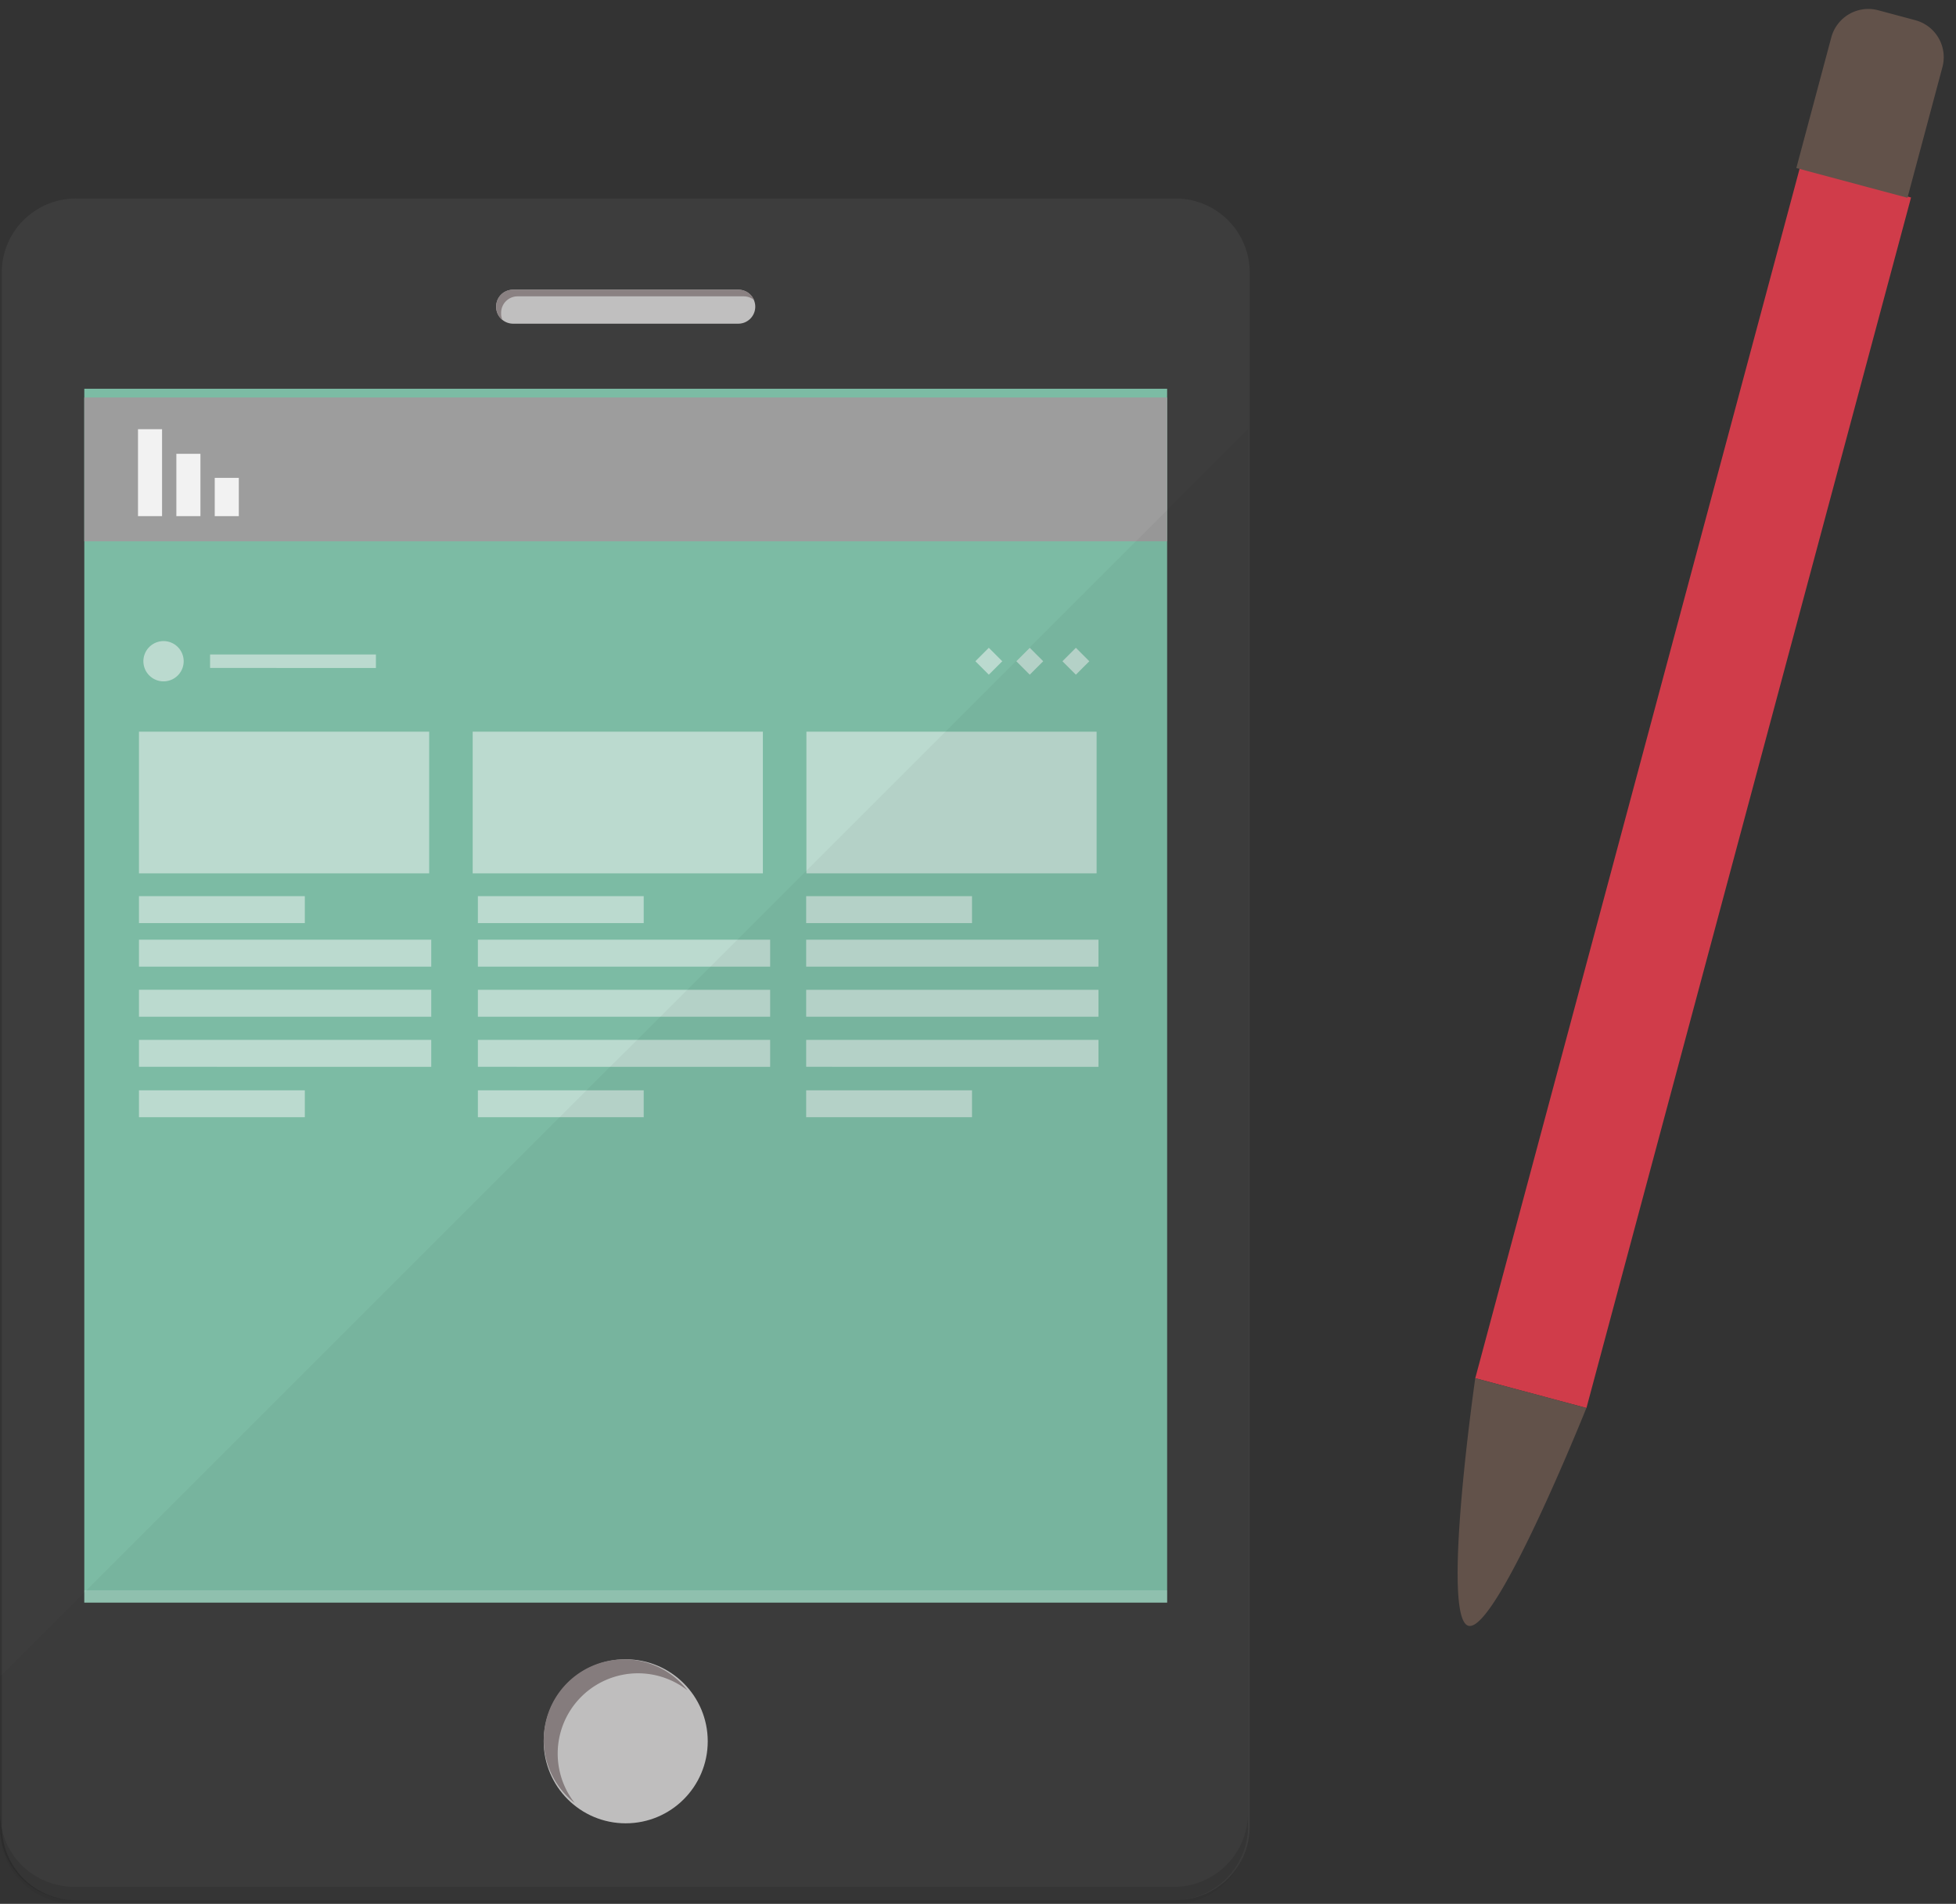
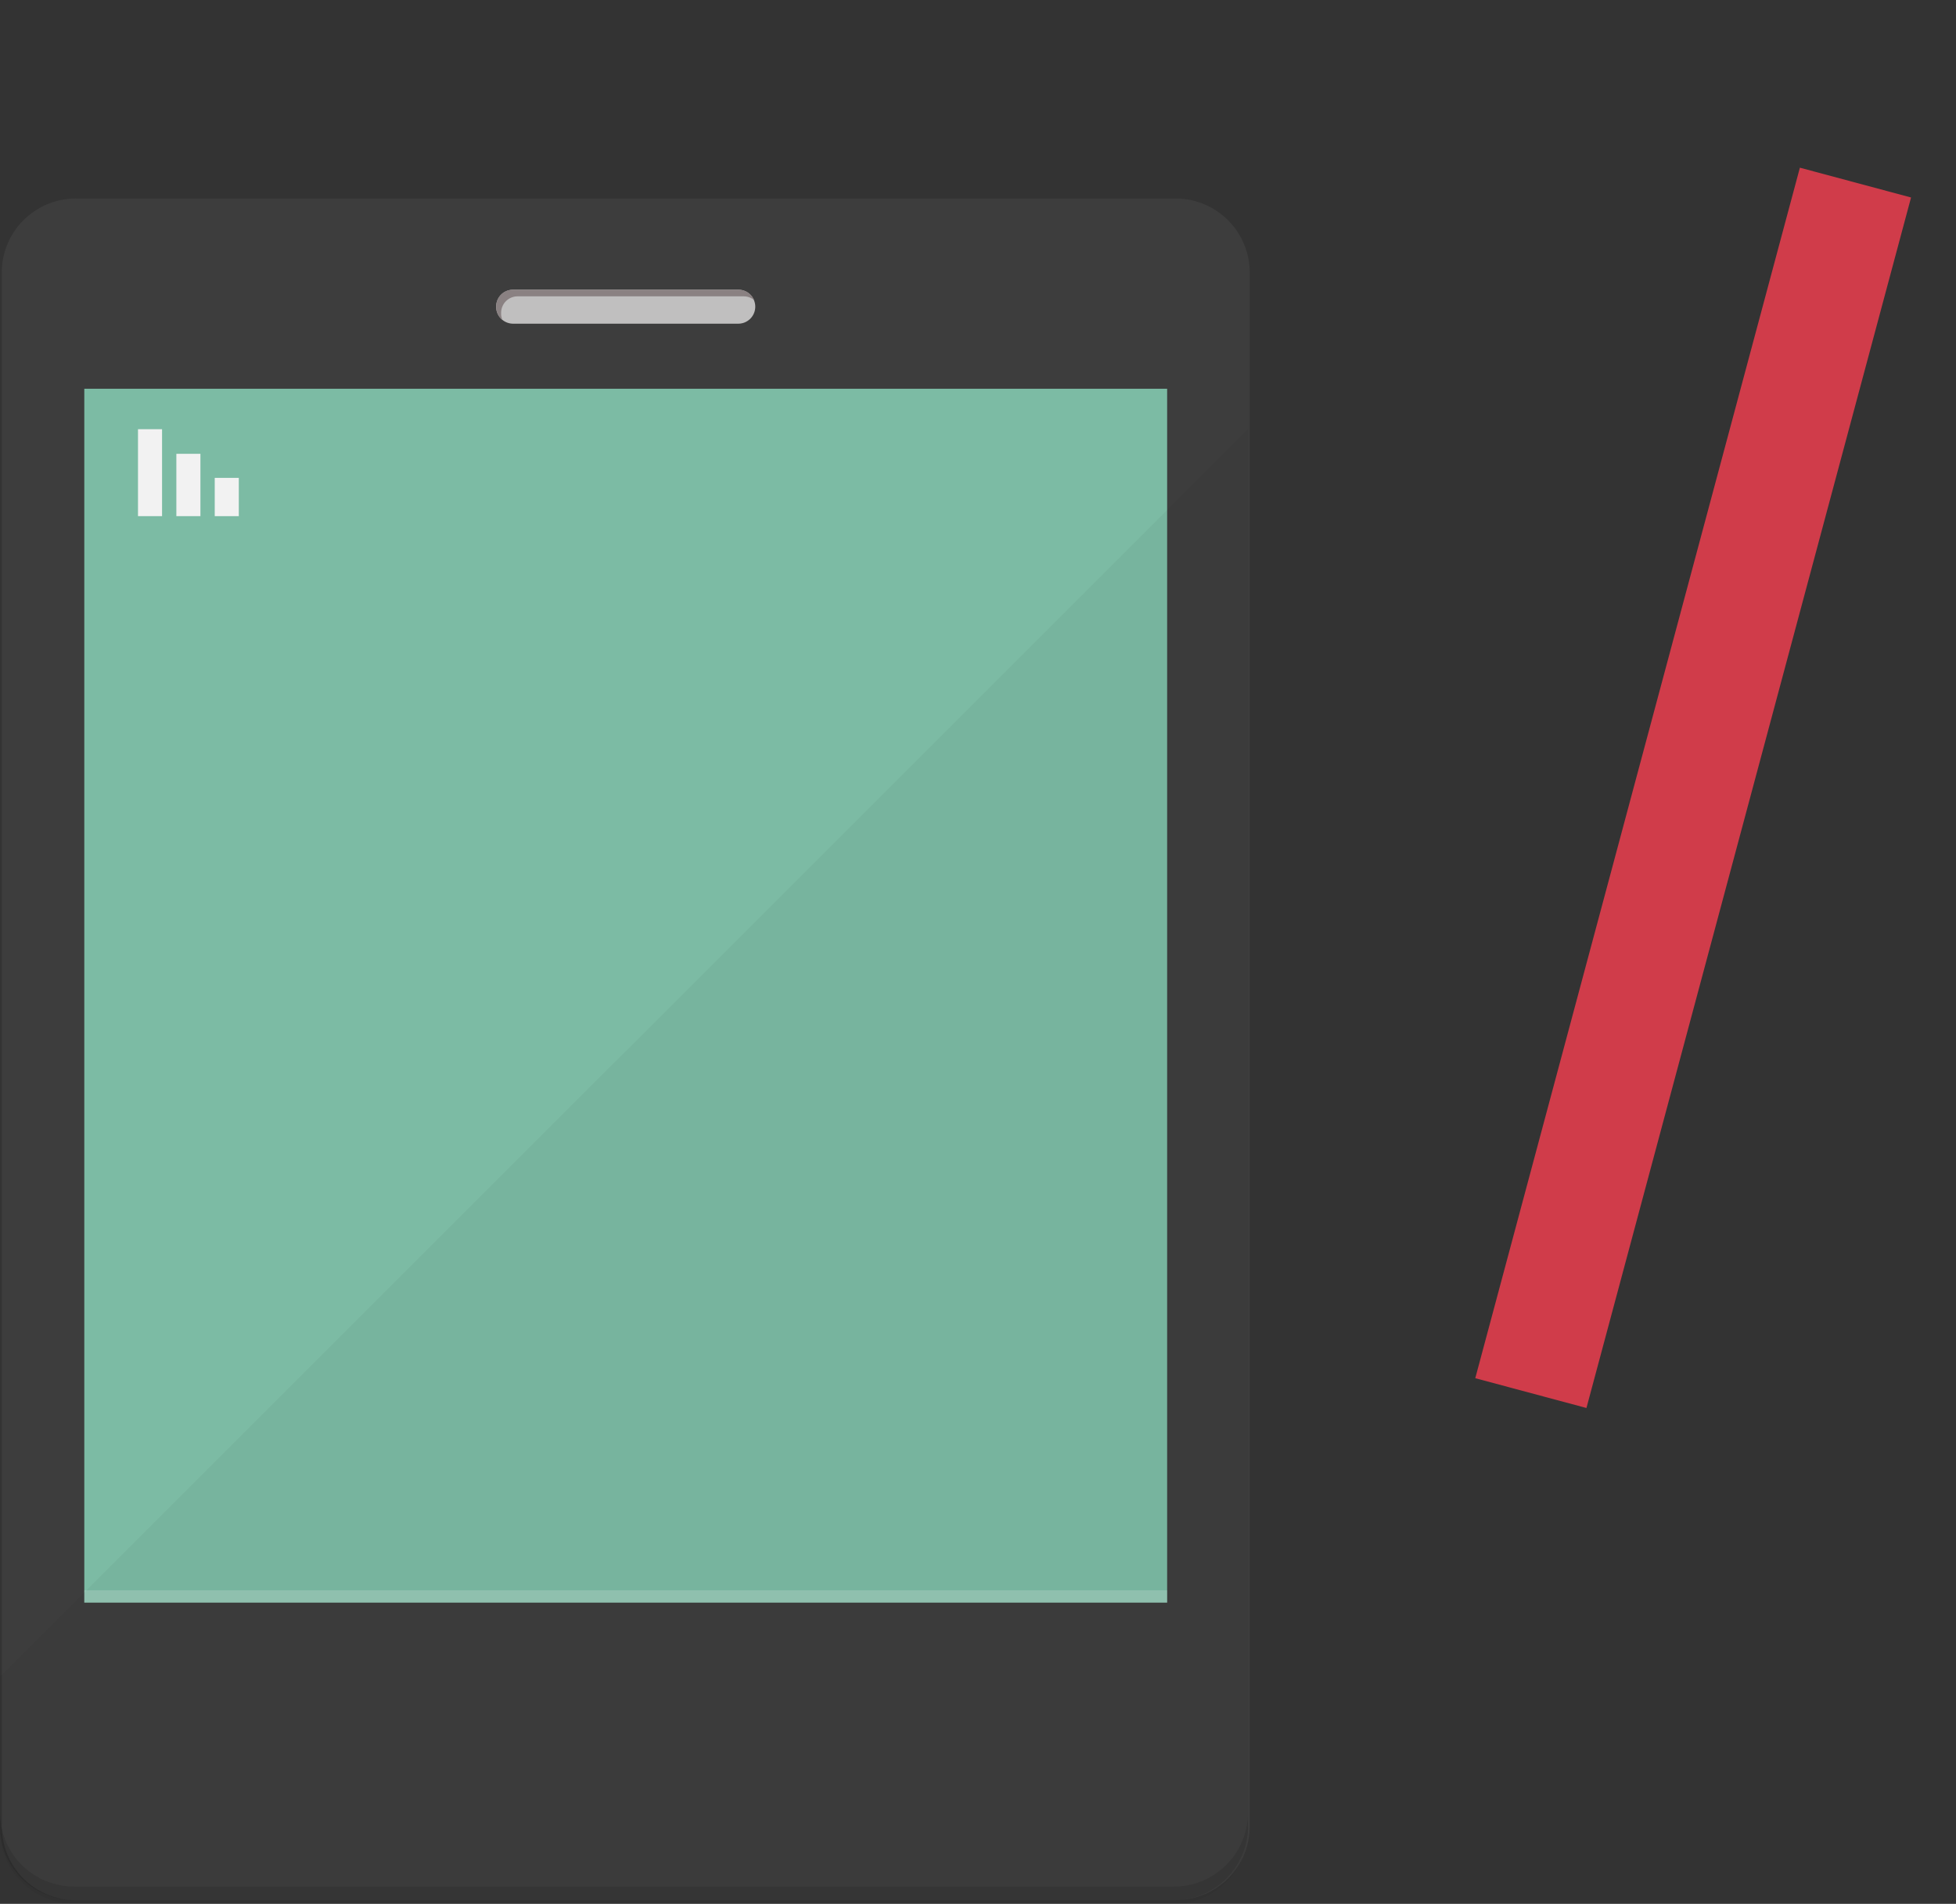
<svg xmlns="http://www.w3.org/2000/svg" width="149.637" height="145.676" viewBox="0 0 149.637 145.676">
  <rect x="0" y="0" width="149.637" height="145.676" fill="#333333" stroke="none" />
  <path fill="#3d3d3d" d="M95.606 20.732v119.017a5.64 5.64 0 0 1-5.224 5.618 6.003 6.003 0 0 1-.583.037H5.676a.239.239 0 0 1-.113-.019 2.034 2.034 0 0 1-.338-.019 5.636 5.636 0 0 1-5.073-5.377v-.019a.912.912 0 0 1-.019-.226V20.845a5.674 5.674 0 0 1 5.656-5.656h84.274a5.679 5.679 0 0 1 5.543 5.543Z" />
-   <path fill="#040000" d="M95.474 138.715v1.033a5.665 5.665 0 0 1-5.092 5.618 6.005 6.005 0 0 1-.583.038H5.582a1.16 1.16 0 0 1-.357-.038 5.639 5.639 0 0 1-5.224-5.541v-1.11a5.622 5.622 0 0 0 .15 1.259v.019a5.638 5.638 0 0 0 4.25 4.232 5.788 5.788 0 0 0 1.278.15h84.122a5.677 5.677 0 0 0 5.673-5.66Z" opacity=".1" />
+   <path fill="#040000" d="M95.474 138.715v1.033a5.665 5.665 0 0 1-5.092 5.618 6.005 6.005 0 0 1-.583.038H5.582a1.16 1.16 0 0 1-.357-.038 5.639 5.639 0 0 1-5.224-5.541v-1.11a5.622 5.622 0 0 0 .15 1.259a5.638 5.638 0 0 0 4.25 4.232 5.788 5.788 0 0 0 1.278.15h84.122a5.677 5.677 0 0 0 5.673-5.66Z" opacity=".1" />
  <path fill="#c0bfbf" d="M56.48 24.767H39.255a1.3 1.3 0 0 1-1.3-1.3 1.3 1.3 0 0 1 1.3-1.3h17.224a1.3 1.3 0 0 1 1.3 1.3 1.3 1.3 0 0 1-1.299 1.3Z" />
  <path fill="#8a8182" d="M57.683 22.956a1.243 1.243 0 0 0-.788-.281h-17.3a1.261 1.261 0 0 0-1.258 1.258v.075a1.219 1.219 0 0 0 .1.477 1.25 1.25 0 0 1-.475-.979v-.075a1.261 1.261 0 0 1 1.254-1.263h17.3a1.262 1.262 0 0 1 1.167.788Z" />
-   <circle cx="6.275" cy="6.275" r="6.275" fill="#c7c6c6" transform="translate(41.593 126.963)" />
-   <path fill="#8a8182" d="M52.594 129.339a6.144 6.144 0 0 0-8.63 8.618 6.145 6.145 0 1 1 8.63-8.618Z" />
  <path fill="#7cbba4" d="M6.449 29.745h82.839v92.88H6.449z" />
-   <path fill="#9d9d9d" d="M6.449 30.414h82.839v11.003H6.449z" />
  <path fill="#f2f2f2" d="M10.557 32.841h1.841v6.652h-1.841zm2.935 1.883h1.841v4.769h-1.841zm2.936 1.841h1.841v2.929h-1.841z" />
-   <path fill="#fafafb" d="M10.632 55.984h22.2v10.843h-22.2zm25.53 0h22.2v10.843h-22.2zm25.53 0h22.2v10.843h-22.2zm-51.06 12.587h12.686v2.062H10.632zm5.44-18.492h12.686v1.031H16.072zm-5.44 33.345h12.686v2.062H10.632zm0-11.522h22.359v2.062H10.632zm0 3.832h22.359v2.062H10.632zm0 3.832h22.359v2.062H10.632zm25.927-10.995h12.686v2.062H36.559zm0 14.853h12.686v2.062H36.559zm0-11.522h22.359v2.062H36.559zm0 3.832h22.359v2.062H36.559zm0 3.832h22.359v2.062H36.559zm25.116-10.995h12.686v2.062H61.675zm0 14.853h12.686v2.062H61.675zm0-11.522h22.359v2.062H61.675zm0 3.832h22.359v2.062H61.675zm0 3.832h22.359v2.062H61.675zM13.6 49.505a1.541 1.541 0 0 1 0 2.179 1.541 1.541 0 0 1-2.179 0 1.541 1.541 0 0 1 0-2.179 1.541 1.541 0 0 1 2.179 0Zm65.179 2.119-1.029-1.029 1.029-1.029 1.029 1.03zm3.528 0-1.029-1.029 1.029-1.029 1.029 1.03zm-6.66 0-1.029-1.029 1.029-1.029 1.029 1.03z" opacity=".5" />
  <path fill="#fafafb" d="M6.449 121.683h82.839v.941H6.449z" opacity=".2" />
  <path fill="#040000" d="M95.474 32.841V140.02a5.665 5.665 0 0 1-5.092 5.618 6.003 6.003 0 0 1-.583.037H5.582a1.16 1.16 0 0 1-.357-.037 5.64 5.64 0 0 1-5.224-5.543v-11.8l.132-.132 6.314-6.314L44.61 83.686l1.785-1.785 2.086-2.067 5.6-5.6 2.067-2.067 5.543-5.543 10.37-10.37 17.231-17.231Z" opacity=".04" />
  <path fill="#d03c4a" d="m137.694 12.831 8.504 2.28-24.833 92.623-8.505-2.28z" />
-   <path fill="#62524a" d="M112.86 105.453s-2.649 18.376-.523 18.946 9.024-16.666 9.024-16.666Zm33.063-90.319-8.501-2.275L140.1 2.851a2.932 2.932 0 0 1 3.579-2.068l2.856.765a2.932 2.932 0 0 1 2.066 3.578Z" />
</svg>